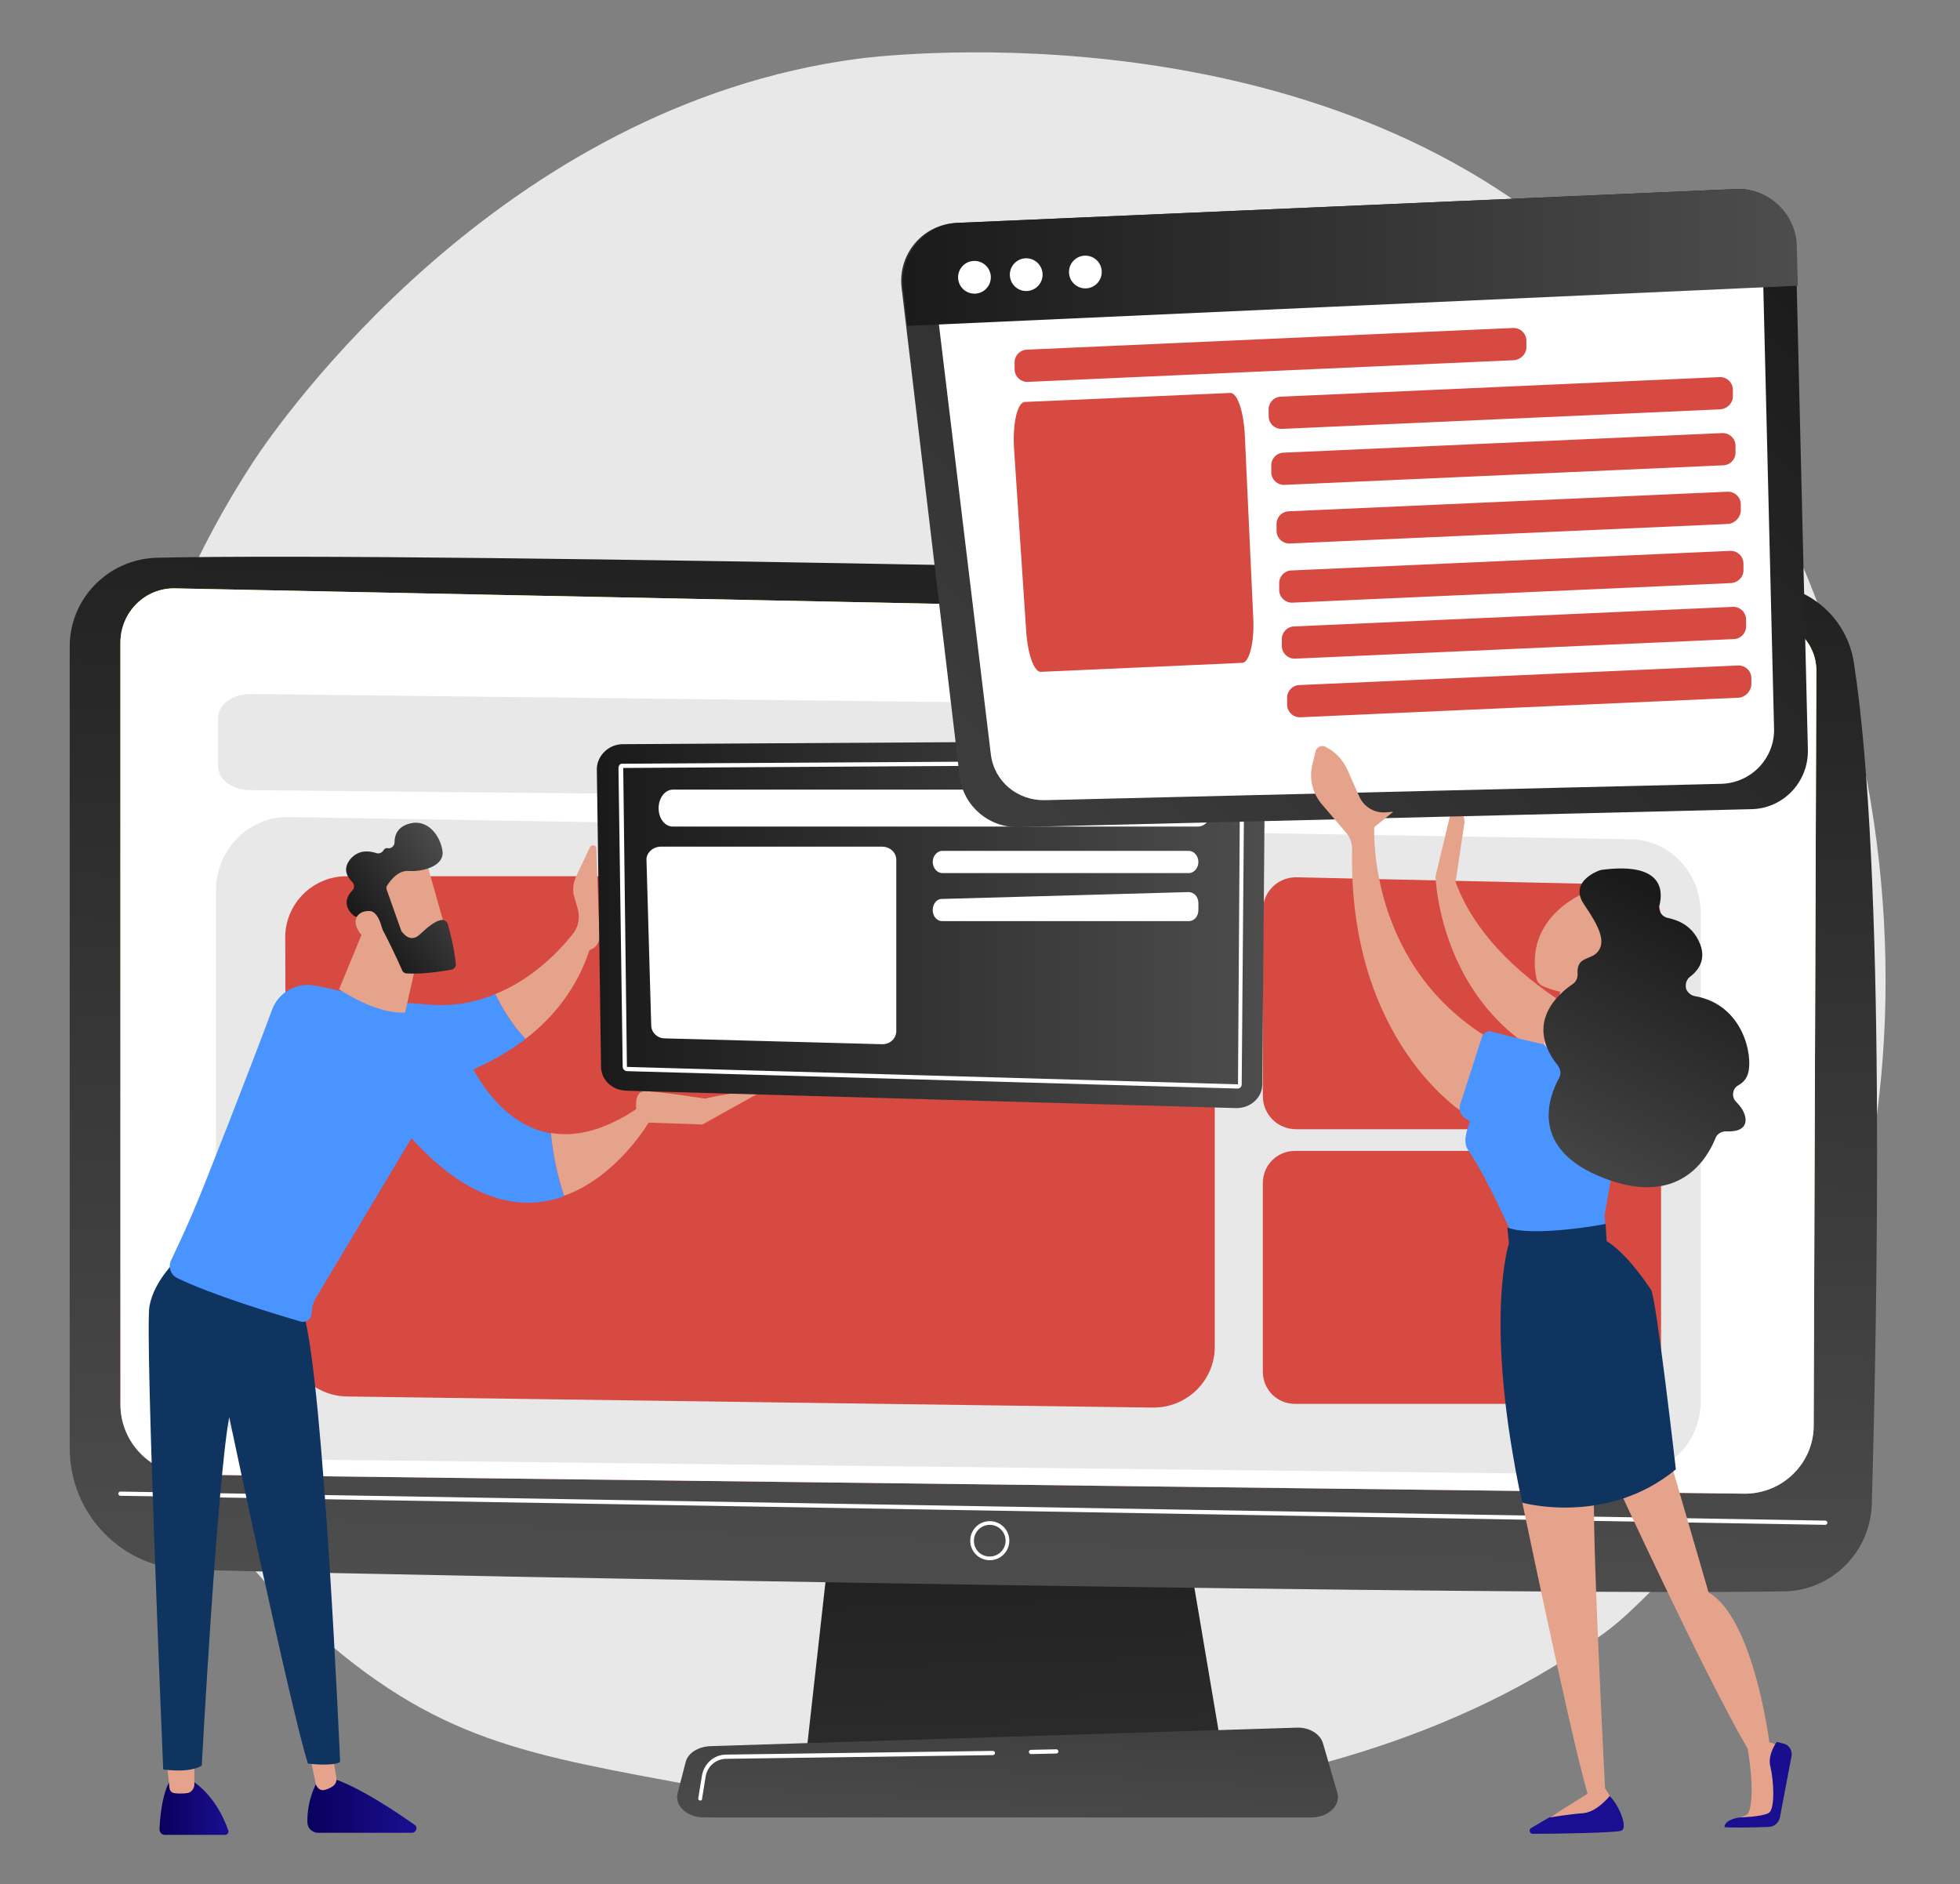
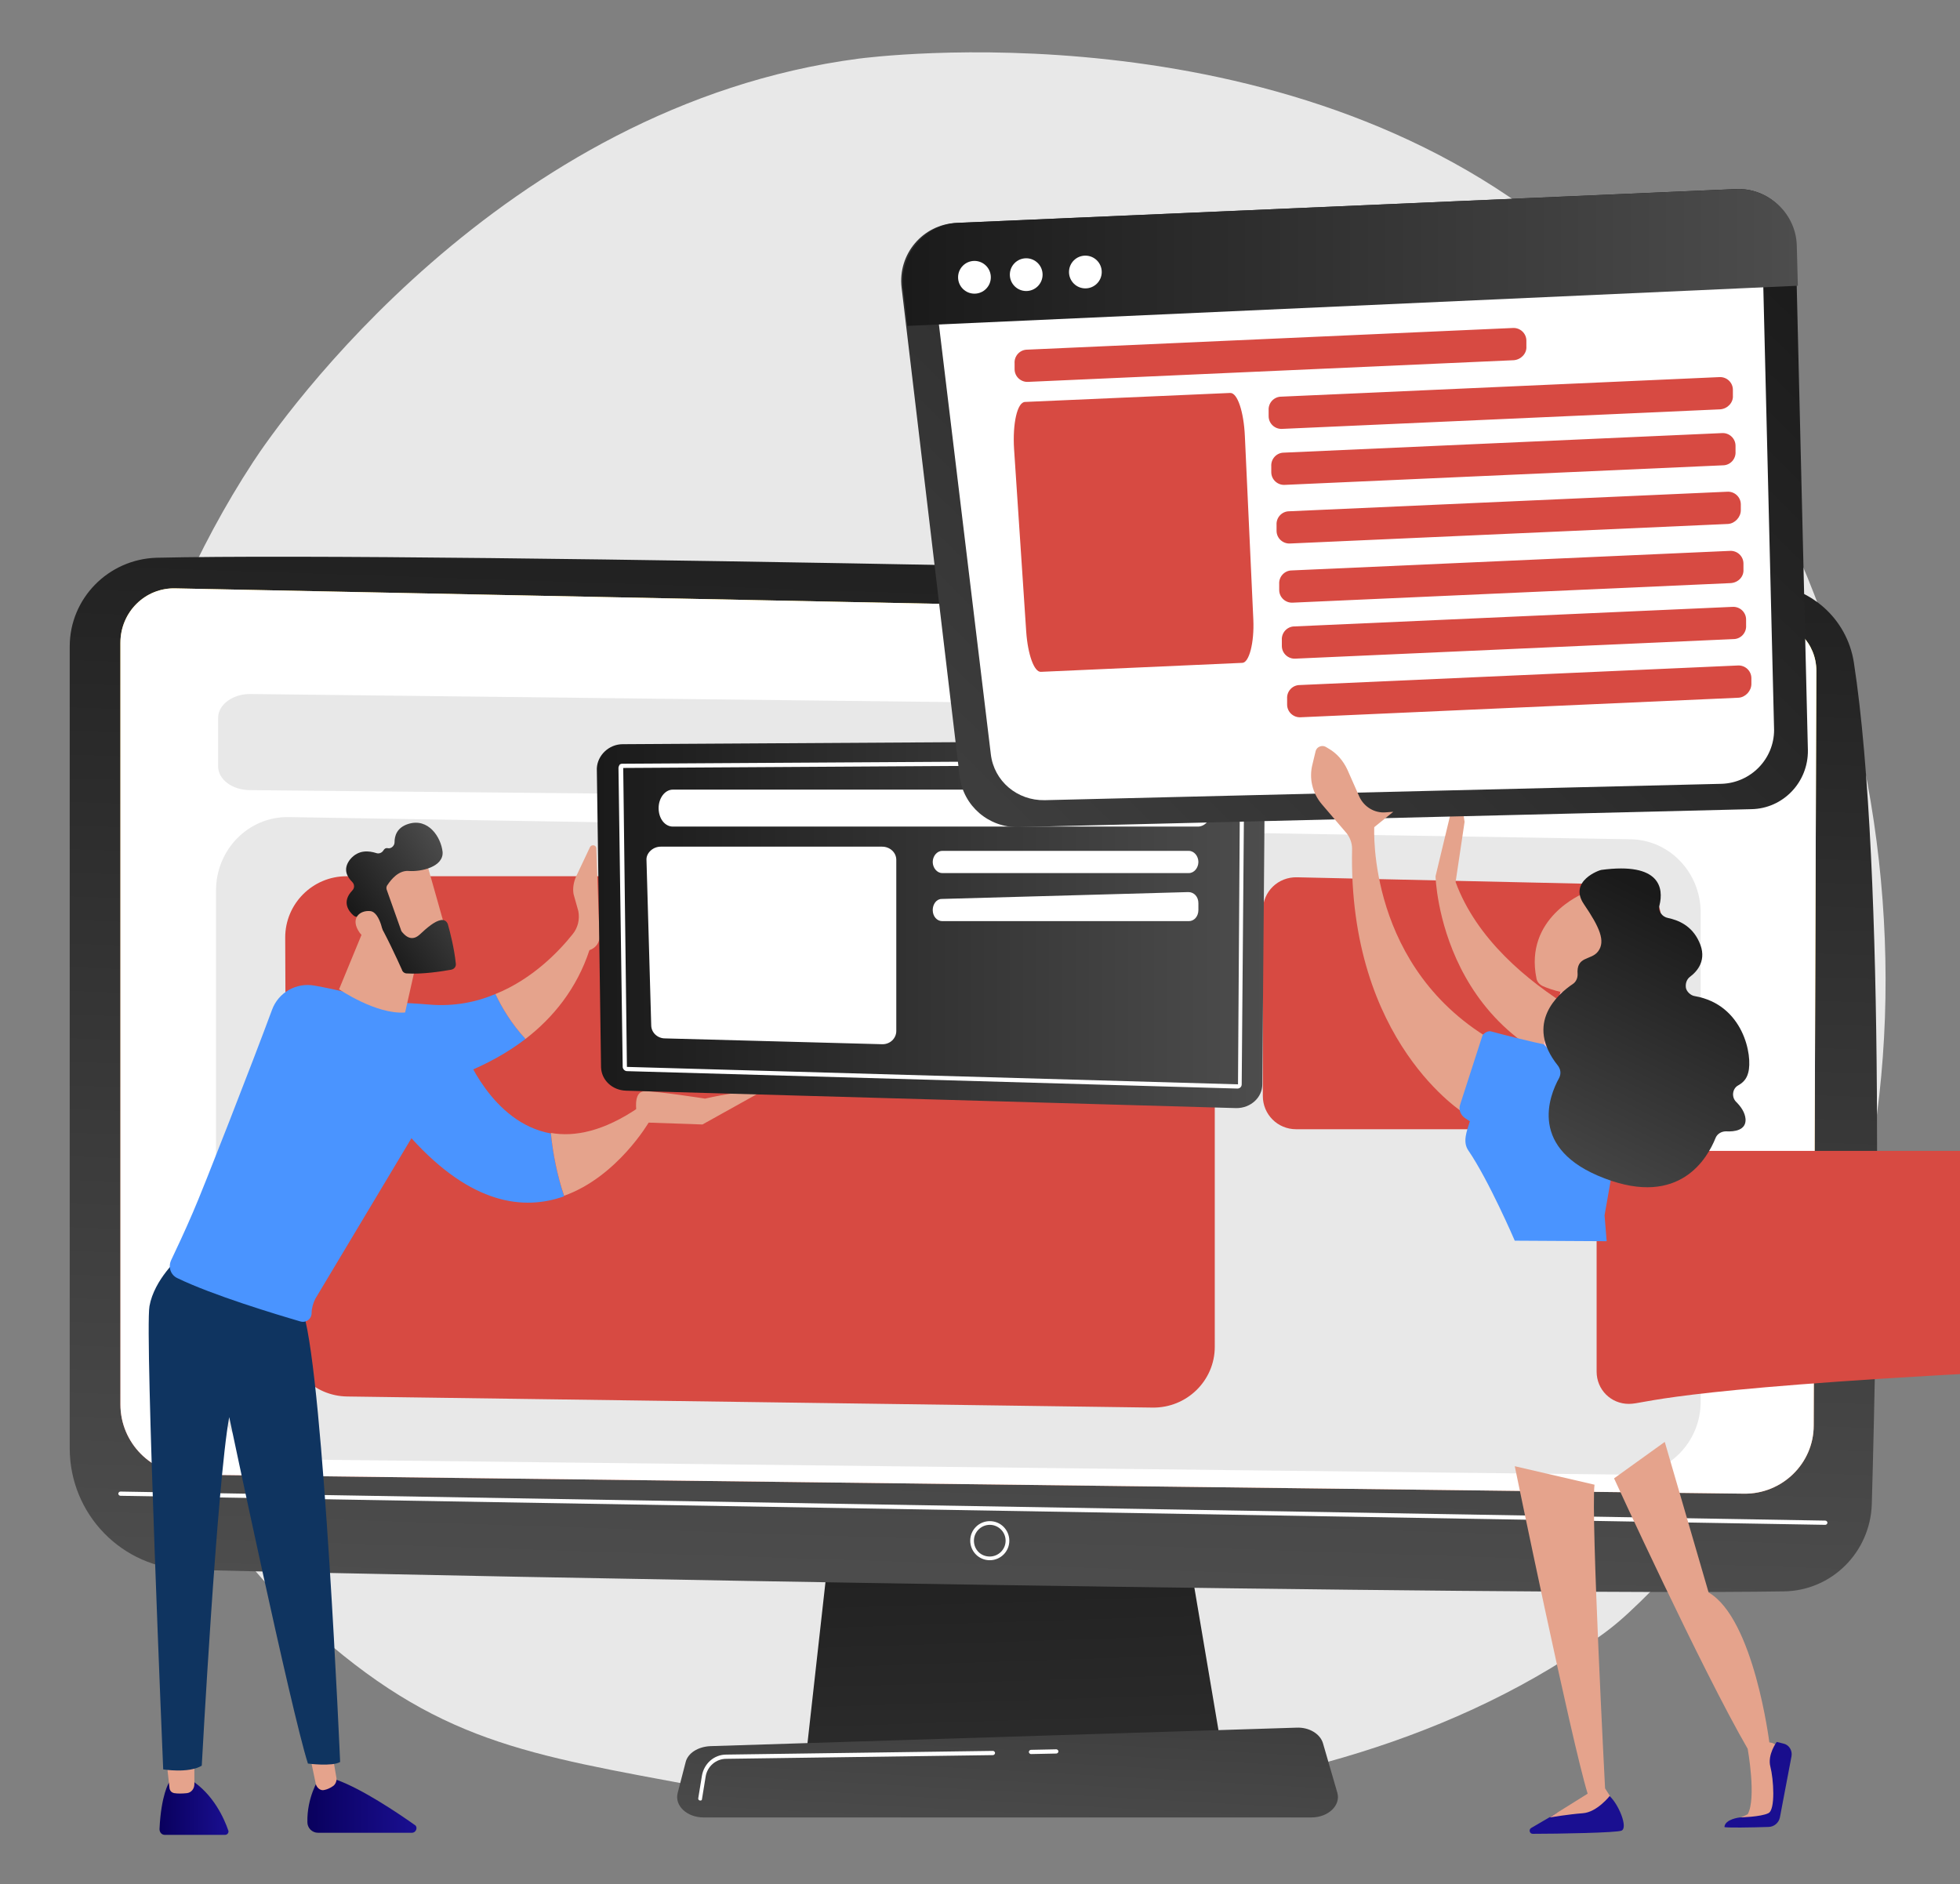
<svg xmlns="http://www.w3.org/2000/svg" version="1.1" x="0px" y="0px" width="371.1px" height="356.7px" viewBox="0 0 371.1 356.7" style="enable-background:new 0 0 371.1 356.7;" xml:space="preserve">
  <rect x="0" y="0" width="371.1" height="356.7" fill="#808080" stroke="none" />
  <style type="text/css">
	.st0{fill:#E8E8E8;}
	.st1{fill:url(#SVGID_1_);}
	.st2{fill:url(#SVGID_00000029767064196972243750000013672947652075551884_);}
	.st3{fill:url(#SVGID_00000100381457267480255700000012669690499486432425_);}
	.st4{fill:#FFFFFF;}
	.st5{fill:url(#SVGID_00000144323892352109041440000004511130507613355926_);}
	.st6{fill:#D74A42;}
	.st7{fill:url(#SVGID_00000005263337574639979670000013612050459489436576_);}
	.st8{fill:#E5A38C;}
	.st9{fill:url(#SVGID_00000155146852197423112880000009372301566789564837_);}
	.st10{fill:#0F3460;}
	.st11{fill:#4A94FF;}
	.st12{fill:url(#SVGID_00000155843303871469490080000006564535914494481817_);}
	.st13{fill:url(#SVGID_00000088098332170416277400000009578888425785756338_);}
	.st14{fill:url(#SVGID_00000048492040169252894840000007769566348860011693_);}
	.st15{fill:url(#SVGID_00000162347530316593889770000012453069126326495363_);}
	.st16{fill:url(#SVGID_00000069377529502195502840000009523307977716468379_);}
	.st17{fill:url(#SVGID_00000005981417384064741700000015142683195173154993_);}
	.st18{fill:url(#SVGID_00000000902787802993558940000002143074196731732402_);}
	.st19{fill:url(#SVGID_00000171712675128720115950000008355209443629702828_);}
</style>
  <g id="Background">
</g>
  <g id="Illustration">
    <path class="st0" d="M316,297.8c-8.9,9.1-10.7,10.5-16.8,14.5c-59.3,39.6-145,30-166,26.1c-33.8-6.3-50.4-8.5-74.9-30.7   C2.6,257.4,5.4,152.5,47.9,87.5c5-7.7,46.8-67.5,114.7-76.4c1.7-0.2,80.3-10.6,133.4,33.9c7.6,6.4,19.8,17.8,31.2,35.4   C368.6,144.3,368.7,243.4,316,297.8z" />
    <g>
      <linearGradient id="SVGID_1_" gradientUnits="userSpaceOnUse" x1="189.962" y1="267.955" x2="196.173" y2="458.01">
        <stop offset="0" style="stop-color:#1A1A1A" />
        <stop offset="1" style="stop-color:#4D4D4D" />
      </linearGradient>
      <polygon class="st1" points="159.5,270.8 152.7,331.7 231.4,331.7 221.1,270.8   " />
      <linearGradient id="SVGID_00000069370459611615559550000008321097827423508615_" gradientUnits="userSpaceOnUse" x1="188.062" y1="74.766" x2="180.608" y2="302.709">
        <stop offset="0" style="stop-color:#1A1A1A" />
        <stop offset="1" style="stop-color:#4D4D4D" />
      </linearGradient>
      <path style="fill:url(#SVGID_00000069370459611615559550000008321097827423508615_);" d="M13.2,122.4v151.8    c0,12.5,9.9,22.7,22.4,23c55.4,1.4,249.3,4.9,302.1,4.1c9.1-0.1,16.4-7.4,16.7-16.5c1-35.3,2.7-120-3.4-159.4    c-1.3-8.3-8.3-14.5-16.7-14.8c-46.4-1.5-252-6.2-304.7-5C20.5,105.9,13.2,113.3,13.2,122.4z" />
      <linearGradient id="SVGID_00000076596848500005502910000007535752019856037043_" gradientUnits="userSpaceOnUse" x1="203.677" y1="65.031" x2="153.683" y2="382.387">
        <stop offset="0" style="stop-color:#FDF53F" />
        <stop offset="1" style="stop-color:#D93C65" />
      </linearGradient>
      <path style="fill:url(#SVGID_00000076596848500005502910000007535752019856037043_);" d="M22.8,121.7v144.2    c0,7.3,5.9,13.2,13.1,13.3l294.3,3.6c7.2,0.1,13.2-5.7,13.2-12.9l0.5-142.9c0-5.2-4.1-9.4-9.3-9.5l-301.3-6.1    C27.5,111.2,22.8,115.9,22.8,121.7z" />
      <path class="st4" d="M345.6,288.7C345.6,288.7,345.6,288.7,345.6,288.7l-322.8-5.5c-0.2,0-0.4-0.2-0.4-0.4c0-0.2,0.2-0.4,0.4-0.4    l322.8,5.5c0.2,0,0.4,0.2,0.4,0.4C346,288.5,345.8,288.7,345.6,288.7z" />
      <path class="st4" d="M22.8,121.7v144.2c0,7.3,5.9,13.2,13.1,13.3l294.3,3.6c7.2,0.1,13.2-5.7,13.2-12.9l0.5-142.9    c0-5.2-4.1-9.4-9.3-9.5l-301.3-6.1C27.5,111.2,22.8,115.9,22.8,121.7z" />
      <g>
        <path class="st4" d="M187.4,295.4c-2.1,0-3.7-1.7-3.7-3.7c0-2.1,1.7-3.7,3.7-3.7c2.1,0,3.7,1.7,3.7,3.7     C191.1,293.8,189.4,295.4,187.4,295.4z M187.4,288.7c-1.6,0-3,1.3-3,3s1.3,3,3,3c1.6,0,3-1.3,3-3S189,288.7,187.4,288.7z" />
      </g>
      <linearGradient id="SVGID_00000020396372990674696160000009225385864548201870_" gradientUnits="userSpaceOnUse" x1="195.69" y1="251.402" x2="190.101" y2="352.019">
        <stop offset="0" style="stop-color:#1A1A1A" />
        <stop offset="1" style="stop-color:#4D4D4D" />
      </linearGradient>
      <path style="fill:url(#SVGID_00000020396372990674696160000009225385864548201870_);" d="M248.3,344.1H133.2    c-3.1,0-5.5-2.2-4.9-4.6l1.5-5.8c0.4-1.8,2.4-3,4.7-3.1l111-3.5c2.4-0.1,4.5,1.2,5,3l2.7,9.3C253.9,341.8,251.5,344.1,248.3,344.1    z" />
      <path class="st4" d="M195.2,332.1c-0.2,0-0.4-0.2-0.4-0.4c0-0.2,0.2-0.4,0.4-0.4l4.8-0.1c0.2,0,0.4,0.2,0.4,0.4    c0,0.2-0.2,0.4-0.4,0.4L195.2,332.1L195.2,332.1z" />
      <path class="st4" d="M132.6,340.9C132.6,340.9,132.5,340.9,132.6,340.9c-0.3,0-0.4-0.2-0.4-0.4l0.7-4.3c0.4-2.3,2.3-4,4.6-4    l50.5-0.7c0.2,0,0.4,0.2,0.4,0.4c0,0.2-0.2,0.4-0.4,0.4l-50.5,0.7c-1.9,0-3.6,1.4-3.9,3.4l-0.7,4.3    C132.9,340.8,132.8,340.9,132.6,340.9z" />
    </g>
    <path class="st0" d="M308.3,279.2l-254.1-2.9c-7.4-0.1-13.3-6.3-13.3-13.9v-93.8c0-7.8,6.2-14,13.7-13.9l254.1,4.2   c7.4,0.1,13.3,6.3,13.3,13.9v92.6C322,273.1,315.8,279.3,308.3,279.2z" />
    <path class="st0" d="M315.7,152.2l-268.3-2.6c-3.4,0-6.1-2-6.1-4.5v-9.2c0-2.5,2.8-4.6,6.3-4.5l268.3,3.1c3.4,0,6.1,2.1,6.1,4.5   v8.8C322,150.2,319.2,152.2,315.7,152.2z" />
    <path class="st6" d="M218.2,266.5l-152.5-2.1c-6.3-0.1-11.4-5.2-11.4-11.5L54,177.5c0-6.4,5.2-11.6,11.6-11.6h152.8   c6.4,0,11.6,5.2,11.6,11.6V255C230,261.4,224.7,266.6,218.2,266.5z" />
    <path class="st6" d="M308.1,213.8h-62.7c-3.5,0-6.3-2.8-6.3-6.3v-35.1c0-3.6,2.9-6.4,6.5-6.3l62.7,1.4c3.4,0.1,6.2,2.9,6.2,6.3   v33.7C314.5,210.9,311.6,213.8,308.1,213.8z" />
-     <path class="st6" d="M308.4,265.8h-63.2c-3.4,0-6.1-2.7-6.1-6.1V224c0-3.4,2.7-6.1,6.1-6.1h63.2c3.4,0,6.1,2.7,6.1,6.1v35.8   C314.5,263.1,311.7,265.8,308.4,265.8z" />
+     <path class="st6" d="M308.4,265.8c-3.4,0-6.1-2.7-6.1-6.1V224c0-3.4,2.7-6.1,6.1-6.1h63.2c3.4,0,6.1,2.7,6.1,6.1v35.8   C314.5,263.1,311.7,265.8,308.4,265.8z" />
    <g>
      <g>
        <linearGradient id="SVGID_00000055696418456054199190000000219560288516199611_" gradientUnits="userSpaceOnUse" x1="30.163" y1="342.155" x2="43.314" y2="342.155">
          <stop offset="0" style="stop-color:#09005D" />
          <stop offset="1" style="stop-color:#1A0F91" />
        </linearGradient>
        <path style="fill:url(#SVGID_00000055696418456054199190000000219560288516199611_);" d="M32,337.5c0,0-1.5,2.3-1.8,8.8     c0,0.6,0.4,1.1,1,1.1h11.4c0.5,0,0.8-0.5,0.6-0.9c-0.7-2-2.7-6.8-7.2-9.6L32,337.5z" />
        <path class="st8" d="M31.5,333.2l0.6,5.4c0.1,0.5,0.4,0.8,0.9,0.9c0.6,0.1,1.5,0.1,2.4,0c0.8-0.1,1.4-0.8,1.4-1.7v-5.2     L31.5,333.2z" />
        <linearGradient id="SVGID_00000054981555040831483270000001861686103512324748_" gradientUnits="userSpaceOnUse" x1="58.13" y1="341.945" x2="78.765" y2="341.945">
          <stop offset="0" style="stop-color:#09005D" />
          <stop offset="1" style="stop-color:#1A0F91" />
        </linearGradient>
        <path style="fill:url(#SVGID_00000054981555040831483270000001861686103512324748_);" d="M60.3,336.9c0,0-2.2,3.4-2.1,8.1     c0,1.1,0.9,2,2,2h17.8c0.8,0,1.2-1.1,0.5-1.5c-3.4-2.4-10-6.8-14.7-8.5H60.3z" />
        <path class="st8" d="M58.4,331.1l1.4,6.7c0.2,0.7,0.9,1.3,1.6,1.1c0.5-0.1,1-0.3,1.6-0.7c0.5-0.3,0.8-1,0.7-1.6l-1.4-8.1     L58.4,331.1z" />
        <path class="st10" d="M34,238c0,0-4.8,4.2-5.7,9.3c-0.9,5.1,2.6,87.7,2.6,87.7s4.8,0.8,7.3-0.7c0,0,2.9-53.6,5.2-66     c0,0,11.7,55.6,14.9,65.6c0,0,4.6,0.6,6.1-0.3c0,0-3.1-72-6.9-84.8L34,238z" />
        <path class="st11" d="M81.3,190.2c-20.2-1.7-25.5,2.5-25.5,2.5l9.7,15.3c0,0,19.8-0.4,34-11.3c-2.7-2.9-4.5-6-5.7-8.5     C90.3,189.7,86,190.6,81.3,190.2z" />
        <path class="st8" d="M112.9,160.6c0-0.6-0.9-0.8-1.2-0.2l-2.6,5.5c-0.5,1.1-0.7,2.3-0.5,3.4l0.9,3.2c0.3,1.6-0.1,3.2-1.1,4.4     c-2.4,3-7.4,8.4-14.6,11.3c1.2,2.5,3,5.6,5.7,8.5c5.2-4,9.7-9.5,12.1-16.8c1.2-0.4,2-1.5,1.9-2.7L112.9,160.6z" />
        <path class="st11" d="M88,199.1c-7.1-7.7-20.6-11.1-28.5-12.5c-3.4-0.6-6.8,1.3-8,4.6c-3.5,9.5-13.1,34.1-15,38.4     c-1.5,3.5-3.1,6.9-4.1,9c-0.6,1.3-0.1,2.8,1.2,3.4c6.6,3.2,18.5,6.8,23.3,8.2c1.1,0.3,2.1-0.5,2.1-1.6c0-0.9,0.3-1.9,0.7-2.7     l18.2-30.4c11.4,12.6,21.3,13.7,28.9,11c-1.3-4-2.1-7.9-2.5-11.9C93,212.6,88,199.1,88,199.1z" />
        <path class="st8" d="M122.9,212.4l-2-2.7c-6.6,4.5-12.1,5.6-16.6,4.8c0.4,4,1.2,8,2.5,11.9C116.9,222.8,122.9,212.4,122.9,212.4z     " />
        <path class="st8" d="M121.5,212.5l11.5,0.4l10.6-5.9c-1.5-1-10.1,1-10.1,1s-9-1.4-11.4-1.4c-2,0-1.7,2.9-1.6,3.9     c0,0.2,0.1,0.3,0.1,0.3L121.5,212.5z" />
        <path class="st8" d="M70.3,172.5l-6.1,14.8c0,0,7,4.8,12.5,4.4l3-13.3L70.3,172.5z" />
        <g>
          <path class="st8" d="M80.5,162.4c0.1,0.2,4.4,15.5,4.4,15.5l-8.8,2.2l-6.2-13.9C69.9,166.3,78.2,159.2,80.5,162.4z" />
          <linearGradient id="SVGID_00000140692549470069038700000008903611506365707165_" gradientUnits="userSpaceOnUse" x1="-497.329" y1="3171.883" x2="-475.55" y2="3171.883" gradientTransform="matrix(0.817 -0.577 0.577 0.817 -1353.278 -2700.858)">
            <stop offset="0" style="stop-color:#1A1A1A" />
            <stop offset="1" style="stop-color:#4D4D4D" />
          </linearGradient>
          <path style="fill:url(#SVGID_00000140692549470069038700000008903611506365707165_);" d="M73.2,168.4l2.7,7.6      c0,0.1,0.1,0.2,0.1,0.3c0.4,0.5,1.7,2.2,3.4,0.7c1.5-1.4,2.9-2.6,4.1-2.8c0.6-0.1,1.1,0.2,1.3,0.8c0.4,1.4,1.2,4.5,1.5,7.4      c0.1,0.6-0.3,1.1-0.9,1.2c-1.7,0.3-5.4,0.9-8.4,0.7c-0.4,0-0.8-0.3-0.9-0.7c-0.8-1.8-3.4-7.4-4.4-8.8c-0.9-1.3-3.1-1.3-4-1.2      c-0.3,0-0.6-0.1-0.8-0.3c-0.8-0.7-2.3-2.5-0.2-4.7c0.5-0.5,0.4-1.2,0-1.6c-0.9-0.9-1.9-2.4-0.4-4.3c1.6-1.9,3.6-1.6,4.9-1.2      c0.5,0.2,1.1,0,1.4-0.5c0.2-0.3,0.4-0.5,0.9-0.4c0.6,0.1,1.2-0.5,1.2-1.1c0-1.2,0.4-2.8,2.6-3.5c3.8-1.2,6.2,2.5,6.5,5.3      c0.2,2.8-4,3.8-6.5,3.6c-1.9-0.1-3.3,1.7-3.9,2.6C73.2,167.7,73.1,168.1,73.2,168.4z" />
          <path class="st8" d="M72.7,177.5c0,0-0.6-4.8-2.6-5c-2-0.2-3.9,1.4-2,4.1C70.6,179.9,72.7,177.5,72.7,177.5z" />
        </g>
      </g>
      <g>
        <linearGradient id="SVGID_00000068677644220683130760000006385021311435485885_" gradientUnits="userSpaceOnUse" x1="113.156" y1="175.001" x2="239.571" y2="175.001">
          <stop offset="0" style="stop-color:#1A1A1A" />
          <stop offset="1" style="stop-color:#4D4D4D" />
        </linearGradient>
        <path style="fill:url(#SVGID_00000068677644220683130760000006385021311435485885_);" d="M117.9,140.9l116.8-0.7     c2.7,0,4.8,2,4.8,4.5l-0.5,60.6c0,2.5-2.2,4.5-4.9,4.5l-115.6-3.3c-2.6-0.1-4.6-2-4.7-4.4l-0.8-56.6     C113.1,143,115.3,140.9,117.9,140.9z" />
        <g>
          <path class="st4" d="M234.3,206.1l-115.6-3.3c-0.4,0-0.8-0.4-0.8-0.8l-0.8-56.6c0-0.2,0.1-0.4,0.2-0.6c0.2-0.2,0.4-0.2,0.6-0.2      l116.8-0.7c0.2,0,0.4,0.1,0.6,0.2c0.2,0.2,0.3,0.4,0.3,0.6l-0.5,60.6C235.1,205.8,234.7,206.1,234.3,206.1z M234.8,144.7      L118,145.4l0.7,56.6l0.1,0l115.6,3.3L234.8,144.7z" />
        </g>
        <path class="st4" d="M124.7,153c0,2,1.2,3.5,2.7,3.5h99.4c1.5,0,2.7-1.6,2.7-3.5c0-2-1.2-3.5-2.7-3.5h-99.4     C125.9,149.5,124.7,151.1,124.7,153z" />
        <path class="st4" d="M125.1,160.3H167c1.5,0,2.7,1.1,2.7,2.5v32.4c0,1.4-1.2,2.6-2.8,2.5l-41-1.1c-1.4,0-2.6-1.1-2.6-2.5     l-0.9-31.4C122.4,161.5,123.6,160.3,125.1,160.3z" />
        <path class="st4" d="M178.4,161.1h46.7c1,0,1.8,1,1.8,2.1s-0.8,2.1-1.8,2.1h-46.7c-1,0-1.8-1-1.8-2.1S177.4,161.1,178.4,161.1z" />
        <path class="st4" d="M176.6,172.3c0,1.2,0.8,2.1,1.8,2.1h46.7c1,0,1.8-0.9,1.8-2.1V171c0-1.2-0.8-2.1-1.9-2.1l-46.7,1.3     C177.3,170.2,176.6,171.2,176.6,172.3z" />
      </g>
    </g>
    <g>
      <path class="st8" d="M271.8,165.9c0,0,0.8,33.3,35.7,39.1l6.3-6.2c0,0-30.3-10.3-38.2-31.8l1.7-11.4l-1.2-7.6L271.8,165.9z" />
      <g>
        <linearGradient id="SVGID_00000183953832039171004090000015315862299822942092_" gradientUnits="userSpaceOnUse" x1="325.219" y1="27.709" x2="136.415" y2="219.922">
          <stop offset="0" style="stop-color:#1A1A1A" />
          <stop offset="1" style="stop-color:#4D4D4D" />
        </linearGradient>
        <path style="fill:url(#SVGID_00000183953832039171004090000015315862299822942092_);" d="M331.6,153.2l-138.8,3.4     c-5.6,0.1-10.4-4-11.1-9.6l-11-92.6c-0.7-6.3,4-11.9,10.4-12.2l147.5-6.4c6.1-0.3,11.2,4.5,11.4,10.6l2.3,95.6     C342.4,148.1,337.6,153.1,331.6,153.2z" />
        <path class="st4" d="M326,148.4l-128.2,3.1c-5.2,0.1-9.6-3.6-10.2-8.7l-10.1-83.6c-0.7-5.7,3.7-10.8,9.6-11l136.2-5.9     c5.6-0.2,10.4,4.1,10.5,9.6l2.1,86.3C335.9,143.7,331.5,148.2,326,148.4z" />
        <linearGradient id="SVGID_00000160870828565366170010000016131713545629023149_" gradientUnits="userSpaceOnUse" x1="170.93" y1="48.808" x2="340.389" y2="48.808">
          <stop offset="0" style="stop-color:#1A1A1A" />
          <stop offset="1" style="stop-color:#4D4D4D" />
        </linearGradient>
        <path style="fill:url(#SVGID_00000160870828565366170010000016131713545629023149_);" d="M171.8,61.7l168.6-7.6l-0.2-7.5     c-0.1-6.1-5.3-11-11.4-10.8l-147.5,6.4c-6.3,0.3-11.1,6.1-10.3,12.4L171.8,61.7z" />
        <path class="st6" d="M235.2,125.5l-38.1,1.7c-1.3,0.1-2.5-3.3-2.8-7.6L192,85c-0.3-4.8,0.6-8.9,2.1-8.9l38.8-1.7     c1.4-0.1,2.6,3.6,2.8,8.2l1.6,34.7C237.5,121.7,236.5,125.5,235.2,125.5z" />
        <path class="st6" d="M325.7,77.5l-82.9,3.7c-1.4,0.1-2.6-1-2.6-2.4l0-1.1c-0.1-1.4,1-2.6,2.4-2.6l82.9-3.7c1.4-0.1,2.6,1,2.6,2.4     l0,1.1C328.2,76.2,327.1,77.4,325.7,77.5z" />
        <path class="st6" d="M327.2,99.2l-82.9,3.7c-1.4,0.1-2.6-1-2.6-2.4l0-1.1c-0.1-1.4,1-2.6,2.4-2.6l82.9-3.7c1.4-0.1,2.6,1,2.6,2.4     l0,1.1C329.6,97.9,328.5,99.1,327.2,99.2z" />
        <path class="st6" d="M286.6,68.2l-91.9,4.1c-1.4,0.1-2.6-1-2.6-2.4l0-1.1c-0.1-1.4,1-2.6,2.4-2.6l91.9-4.1c1.4-0.1,2.6,1,2.6,2.4     l0,1.1C289.1,66.9,288,68.1,286.6,68.2z" />
        <path class="st6" d="M326.2,88.1l-82.9,3.7c-1.4,0.1-2.6-1-2.6-2.4l0-1.1c-0.1-1.4,1-2.6,2.4-2.6L326,82c1.4-0.1,2.6,1,2.6,2.4     l0,1.1C328.7,86.9,327.6,88.1,326.2,88.1z" />
        <path class="st6" d="M327.7,110.4l-82.9,3.7c-1.4,0.1-2.6-1-2.6-2.4l0-1.1c-0.1-1.4,1-2.6,2.4-2.6l82.9-3.7     c1.4-0.1,2.6,1,2.6,2.4l0,1.1C330.2,109.2,329.1,110.3,327.7,110.4z" />
        <path class="st6" d="M329.2,132.1l-82.9,3.7c-1.4,0.1-2.6-1-2.6-2.4l0-1.1c-0.1-1.4,1-2.6,2.4-2.6l82.9-3.7     c1.4-0.1,2.6,1,2.6,2.4l0,1.1C331.6,130.8,330.5,132,329.2,132.1z" />
        <path class="st6" d="M328.2,121l-82.9,3.7c-1.4,0.1-2.6-1-2.6-2.4l0-1.1c-0.1-1.4,1-2.6,2.4-2.6l82.9-3.7c1.4-0.1,2.6,1,2.6,2.4     l0,1.1C330.7,119.8,329.6,121,328.2,121z" />
        <circle class="st4" cx="184.5" cy="52.5" r="3.1" />
        <circle class="st4" cx="194.3" cy="52" r="3.1" />
        <circle class="st4" cx="205.5" cy="51.5" r="3.1" />
      </g>
      <path class="st8" d="M305.6,279.9c0,0,16.6,36.2,25.3,51.2c0,0,1.7,9.4,0,12.4l-1.5,0.7l6.9-0.2c0,0,0.6-12.7,0.1-13.4    c-0.5-0.7-1.4-0.7-1.4-0.7s-2.9-23.4-11.5-28.4l-8.3-28.5L305.6,279.9z" />
      <linearGradient id="SVGID_00000101807881386129394900000012366147972975276953_" gradientUnits="userSpaceOnUse" x1="-2821.43" y1="239.139" x2="-2836.794" y2="339.007" gradientTransform="matrix(1 0 0 1 3169.708 0)">
        <stop offset="0" style="stop-color:#09005D" />
        <stop offset="1" style="stop-color:#1A0F91" />
      </linearGradient>
      <path style="fill:url(#SVGID_00000101807881386129394900000012366147972975276953_);" d="M326.5,345.9c0,0.2,5.4,0.1,8.3,0    c1.1,0,2-0.8,2.2-1.8l2.2-11.6c0.2-1.1-0.5-2.2-1.6-2.4l-1.2-0.3c0,0-1.8,2.4-1.2,4.7c0.6,2.3,1,8.2-0.4,8.8    c-1.4,0.7-5.4,0.8-5.4,0.8S326.6,344.4,326.5,345.9z" />
      <linearGradient id="SVGID_00000156561200639347850080000010037417203172552833_" gradientUnits="userSpaceOnUse" x1="-2853.939" y1="234.138" x2="-2869.303" y2="334.006" gradientTransform="matrix(1 0 0 1 3169.708 0)">
        <stop offset="0" style="stop-color:#09005D" />
        <stop offset="1" style="stop-color:#1A0F91" />
      </linearGradient>
      <path style="fill:url(#SVGID_00000156561200639347850080000010037417203172552833_);" d="M289.9,346.1c-0.5,0.3-0.3,1.1,0.3,1.1    c4.9,0,15.9-0.2,16.8-0.6c1.3-0.5-0.5-5-2.3-6.6l-10,3.3L289.9,346.1z" />
      <path class="st8" d="M286.8,277.6c0,0,10.7,51.9,13.8,62l-7.2,4.5c0,0,3.6-0.6,6.3-0.8c2.7-0.2,5.1-3.3,5.1-3.3l-0.9-1.4    c0,0-2.7-51.6-2-57.5L286.8,277.6z" />
      <path class="st8" d="M260.2,156.6c0,0-1.5,27,23.1,40.8l-5.9,13.5c0,0-22.2-13.5-21.4-50.2c0-1.1-0.4-2.1-1-2.9l-4.7-5.5    c-1.8-2.1-2.5-4.9-1.8-7.6l0.6-2.5c0.2-0.8,1.2-1.2,1.9-0.8l0.5,0.3c1.6,0.9,2.8,2.3,3.6,4l2.3,5.2c0.9,1.9,2.9,3.1,5,2.9l1.4-0.1    L260.2,156.6z" />
      <path class="st11" d="M282.4,195.3c4.1,1.1,18,4.8,26.7,4.7l-5.3,30.1l0.4,4.9l-17.4-0.1c0,0-4.9-11.4-8.8-17.1    c-1.1-1.6-0.3-3.6,0.3-5.5l-0.9-0.6c-0.9-0.6-1.3-1.7-0.9-2.7l4.2-13C281.1,195.5,281.8,195.1,282.4,195.3z" />
-       <path class="st10" d="M285.4,232.4l0.3,3c0,0-4.9,14.7,2.5,49.1c0,0,16,4.5,29.1-6.3c0,0-3.7-32.5-4.7-34c-5-7.5-8.4-9.2-8.4-9.2    l-0.2-3.3C304.1,231.8,290,234.3,285.4,232.4z" />
      <linearGradient id="SVGID_00000062174674185494565880000016545303979487274887_" gradientUnits="userSpaceOnUse" x1="-2877.453" y1="193.303" x2="-2866.459" y2="193.303" gradientTransform="matrix(1 0 0 1 3169.708 0)">
        <stop offset="0" style="stop-color:#FEBBBA" />
        <stop offset="1" style="stop-color:#FF928E" />
      </linearGradient>
      <path style="fill:url(#SVGID_00000062174674185494565880000016545303979487274887_);" d="M292.3,197.7c-0.1-0.1,3.6-11.2,3.6-11.2    l5.3,0.5l2.1,12.6C303.2,199.6,295,201.3,292.3,197.7z" />
      <path class="st8" d="M299.9,169.1c-0.4,0.2-11.3,4.7-9,16.1c0.1,0.7,0.6,1.2,1.2,1.5c1.6,0.7,5.1,1.9,9.2,1.5    c5.7-0.6,9.5-10.6,9.3-13.5C310.6,171.9,303.4,166.9,299.9,169.1z" />
      <linearGradient id="SVGID_00000082362073457807979090000005793224432021727644_" gradientUnits="userSpaceOnUse" x1="-2846.827" y1="174.272" x2="-2874.995" y2="230.607" gradientTransform="matrix(1 0 0 1 3169.708 0)">
        <stop offset="0" style="stop-color:#1A1A1A" />
        <stop offset="1" style="stop-color:#4D4D4D" />
      </linearGradient>
      <path style="fill:url(#SVGID_00000082362073457807979090000005793224432021727644_);" d="M303.2,164.7c-0.3,0-6.3,2.1-3.3,6.5    c3,4.4,4.1,7,2.7,8.9c-1.3,1.8-4.2,0.8-3.9,4.4c0,0.7-0.3,1.4-0.9,1.8c-2.7,1.8-9.3,7.4-2.8,15.5c0.5,0.7,0.6,1.5,0.2,2.3    c-1.9,3.4-5.9,13.5,8.6,19c14.3,5.5,19.5-3.9,21-7.6c0.3-0.8,1.1-1.3,2-1.3c1.6,0.1,3.8-0.2,3.7-2.3c-0.1-1.3-0.9-2.4-1.8-3.3    c-0.9-0.9-0.7-2.5,0.4-3.1c0.9-0.5,1.6-1.2,1.9-2.4c0.9-3.2-0.9-12.9-10.1-14.5c-0.8-0.1-1.6-0.9-1.7-1.6c0,0,0,0,0,0    c-0.1-0.7,0.1-1.5,0.7-2c1.5-1.1,3.4-3.3,1.8-6.7c-1.4-3.1-4-4.1-5.9-4.5c-1.1-0.2-1.9-1.3-1.6-2.4    C315,168.2,314.4,163.2,303.2,164.7z" />
    </g>
  </g>
</svg>